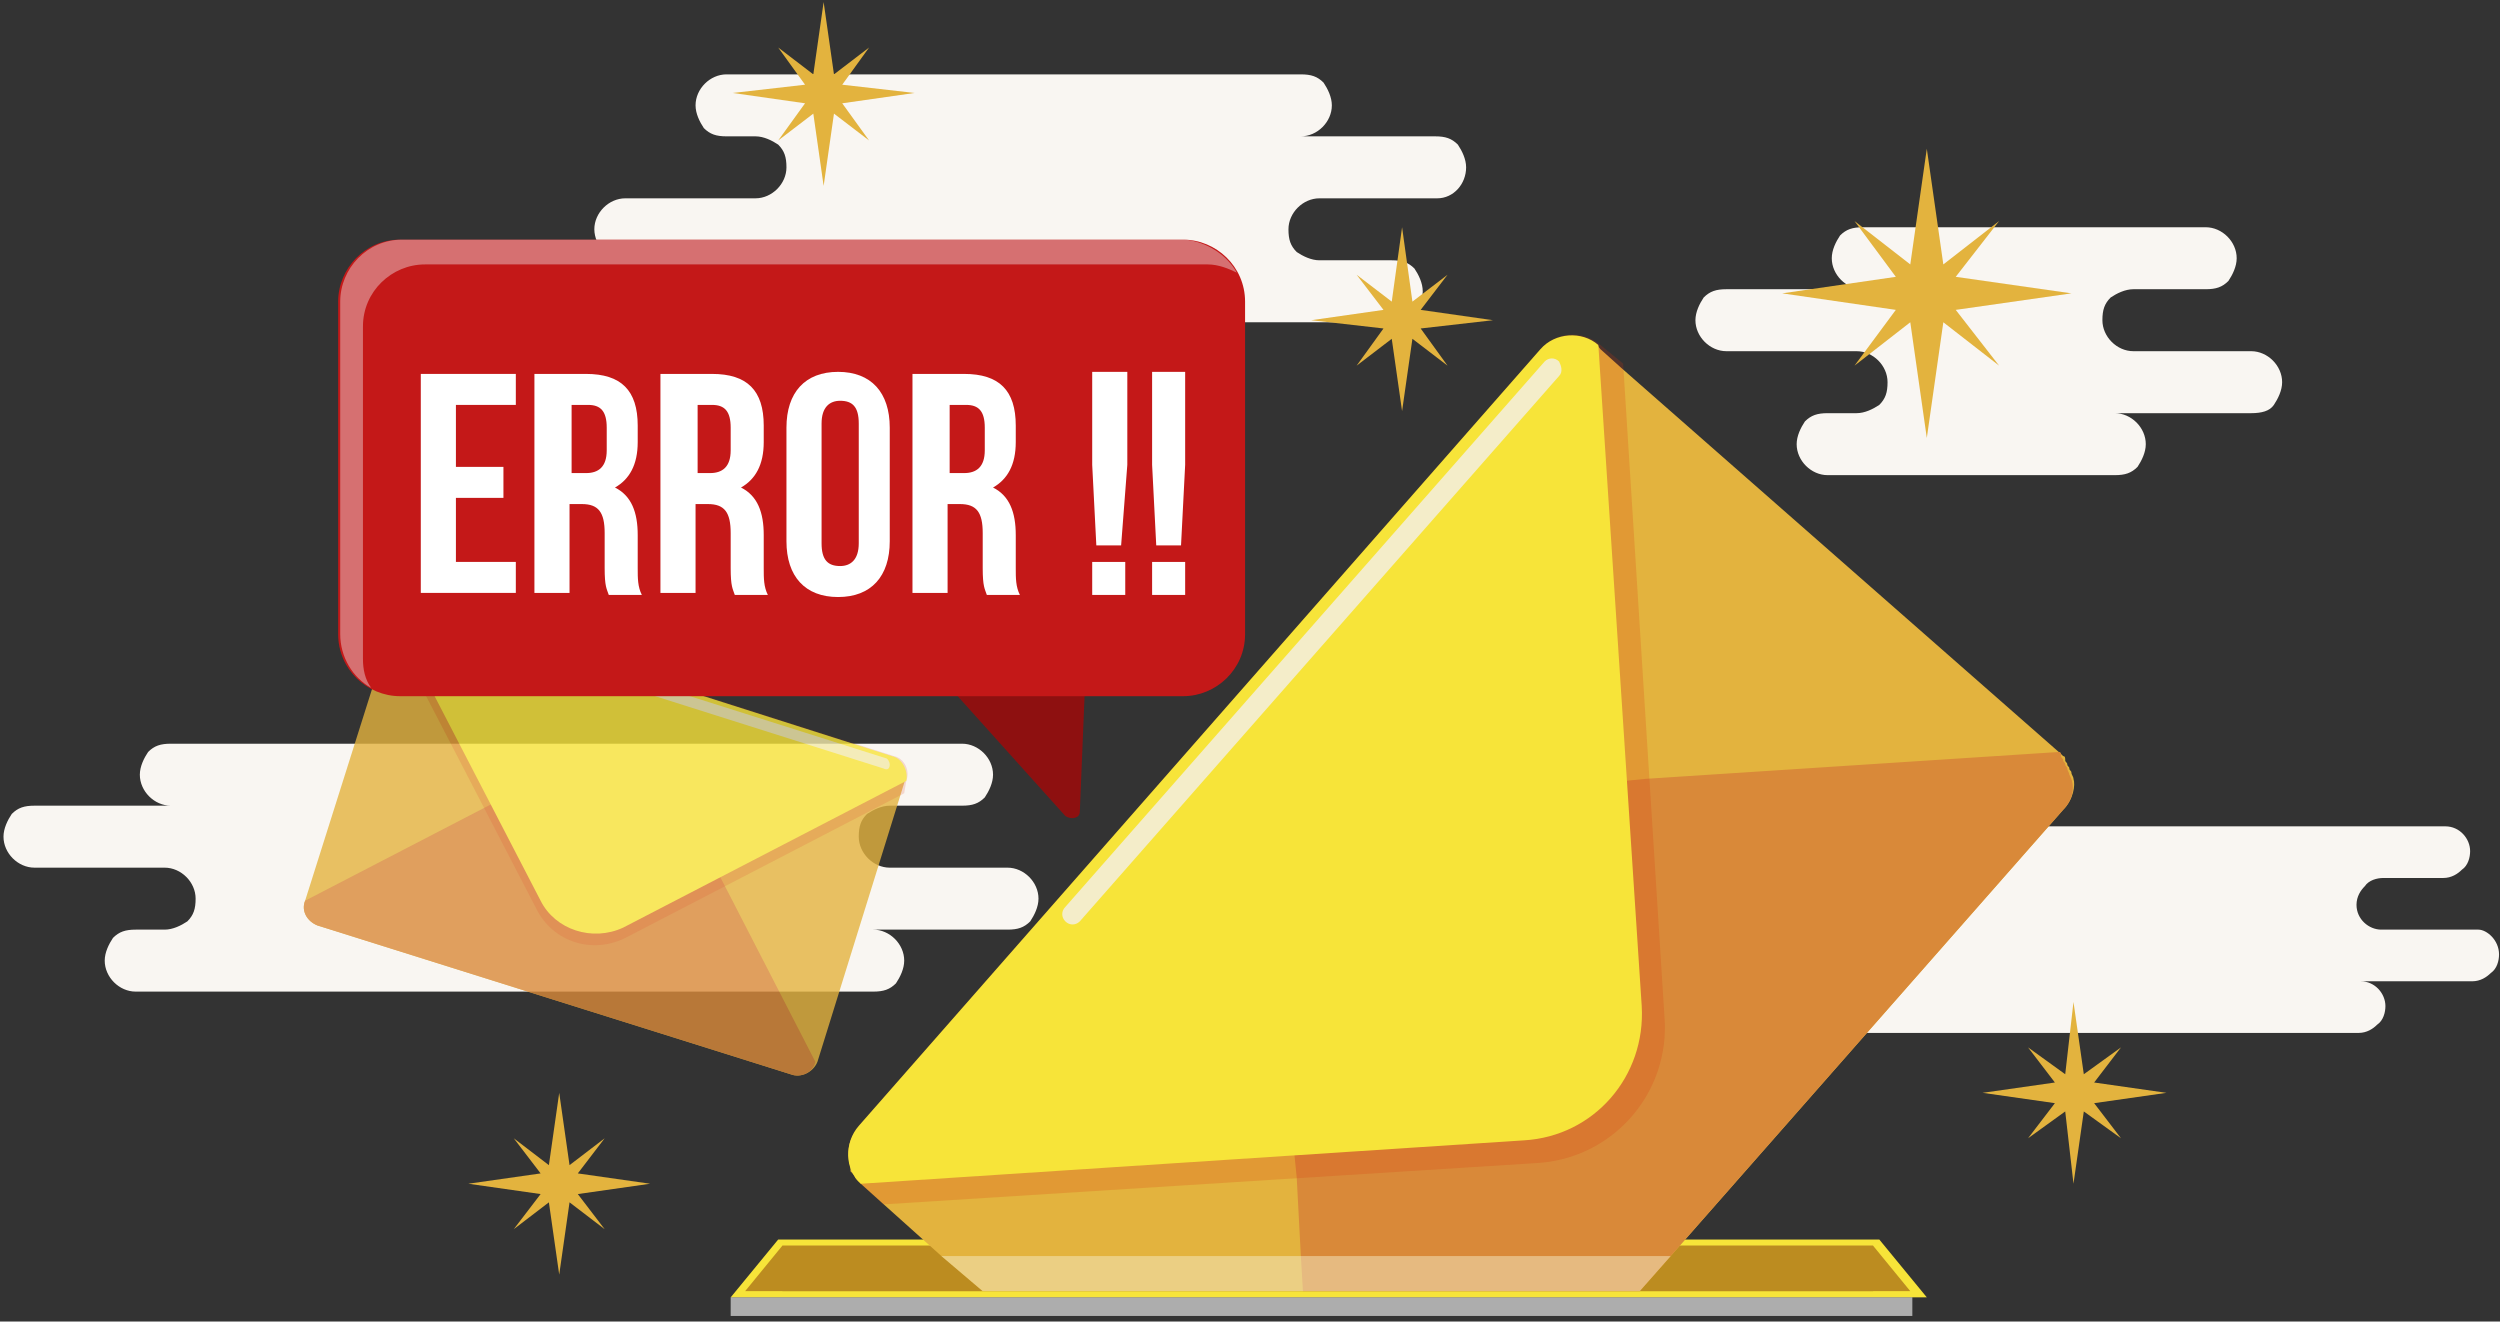
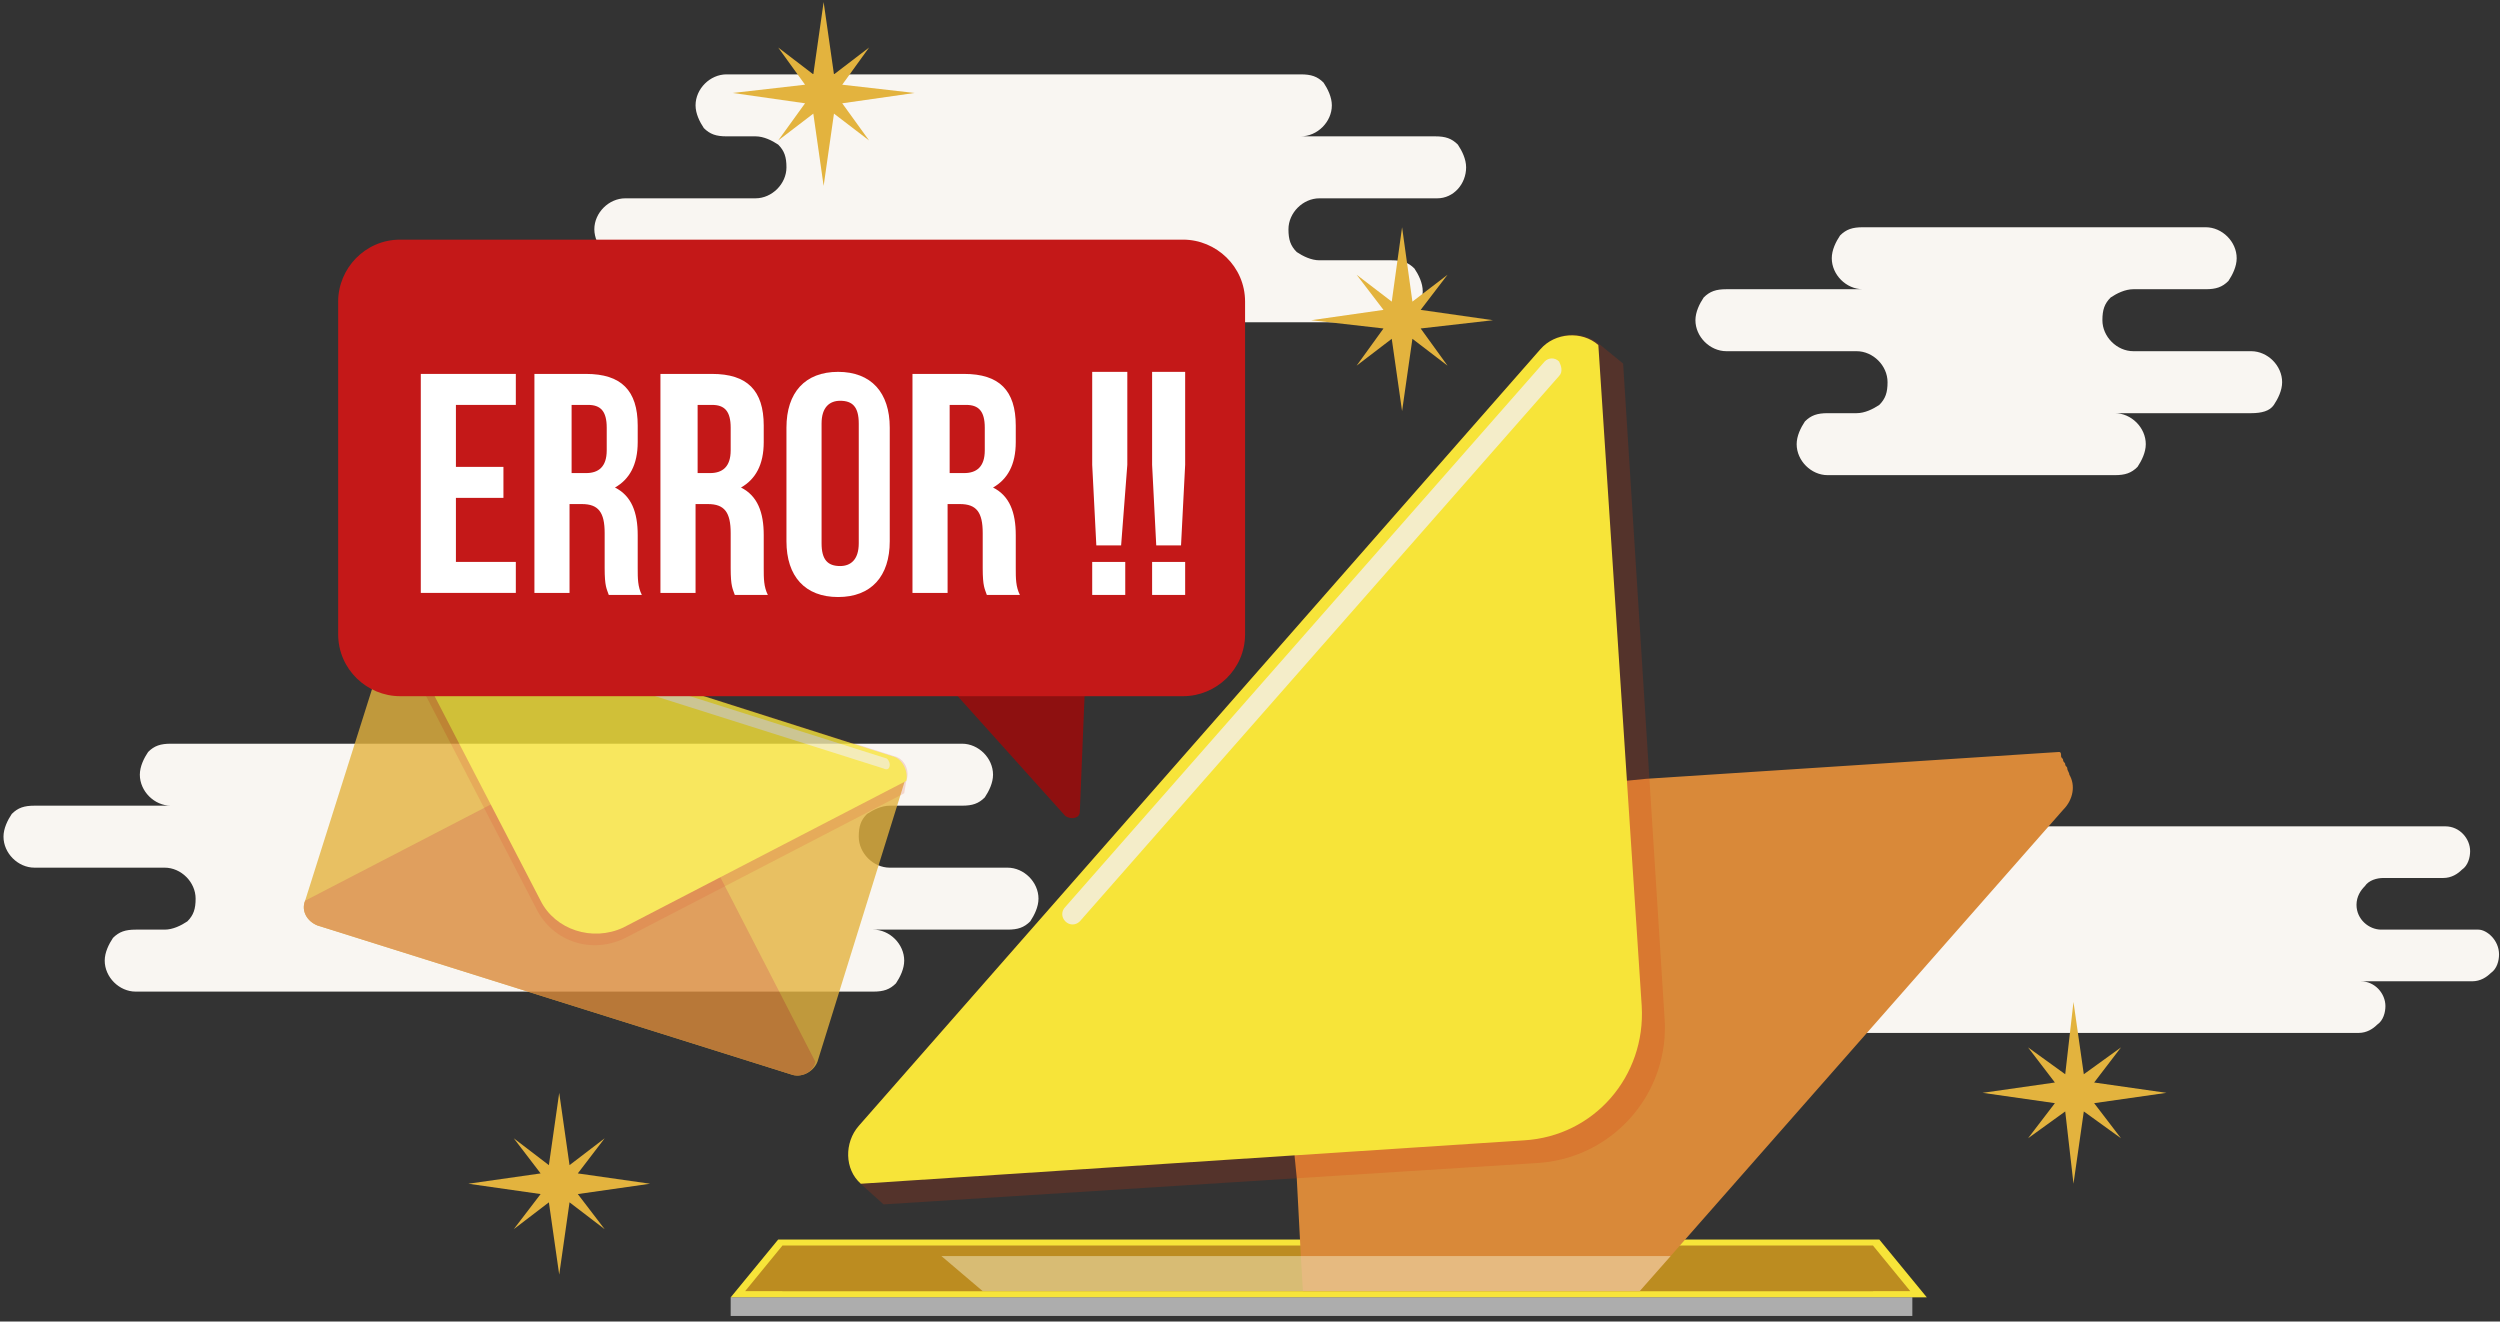
<svg xmlns="http://www.w3.org/2000/svg" width="437" height="231" viewBox="0 0 437 231" fill="none">
  <rect x="0" y="0" width="437" height="231" fill="#333333" stroke="none" />
  <path d="M398.917 66.806C398.917 68.25 398.194 69.695 397.472 70.778C396.75 71.862 395.306 72.223 393.5 72.223H369.667C372.556 72.223 375.083 74.75 375.083 77.639C375.083 79.084 374.361 80.528 373.639 81.612C372.556 82.695 371.472 83.056 369.667 83.056H319.472C316.583 83.056 314.056 80.528 314.056 77.639C314.056 76.195 314.778 74.75 315.5 73.667C316.583 72.584 317.667 72.223 319.472 72.223H324.528C325.972 72.223 327.417 71.5 328.5 70.778C329.583 69.695 329.944 68.612 329.944 66.806C329.944 63.917 327.417 61.389 324.528 61.389H301.778C298.889 61.389 296.361 58.861 296.361 55.973C296.361 54.528 297.083 53.084 297.806 52C298.889 50.917 299.972 50.556 301.778 50.556H325.611C322.722 50.556 320.194 48.028 320.194 45.139C320.194 43.695 320.917 42.25 321.639 41.167C322.722 40.084 323.806 39.723 325.611 39.723H385.556C388.444 39.723 390.972 42.25 390.972 45.139C390.972 46.584 390.25 48.028 389.528 49.111C388.444 50.195 387.361 50.556 385.556 50.556H372.917C371.472 50.556 370.028 51.278 368.944 52C367.861 53.084 367.5 54.167 367.5 55.973C367.5 58.861 370.028 61.389 372.917 61.389H393.5C396.389 61.389 398.917 63.917 398.917 66.806Z" fill="#F9F6F2" />
  <path d="M181.528 157.083C181.528 158.528 180.806 159.972 180.083 161.056C179 162.139 177.917 162.5 176.111 162.5H152.639C155.528 162.5 158.056 165.028 158.056 167.917C158.056 169.361 157.333 170.806 156.611 171.889C155.528 172.972 154.444 173.333 152.639 173.333H23.722C20.833 173.333 18.305 170.806 18.305 167.917C18.305 166.472 19.028 165.028 19.75 163.944C20.833 162.861 21.917 162.5 23.722 162.5H28.778C30.222 162.5 31.667 161.778 32.75 161.056C33.833 159.972 34.194 158.889 34.194 157.083C34.194 154.194 31.667 151.667 28.778 151.667H6.028C3.139 151.667 0.611 149.139 0.611 146.25C0.611 144.806 1.333 143.361 2.056 142.278C3.139 141.194 4.222 140.833 6.028 140.833H29.861C26.972 140.833 24.444 138.306 24.444 135.417C24.444 133.972 25.167 132.528 25.889 131.444C26.972 130.361 28.055 130 29.861 130H168.167C171.056 130 173.583 132.528 173.583 135.417C173.583 136.861 172.861 138.306 172.139 139.389C171.056 140.472 169.972 140.833 168.167 140.833H155.528C154.083 140.833 152.639 141.556 151.556 142.278C150.472 143.361 150.111 144.444 150.111 146.25C150.111 149.139 152.639 151.667 155.528 151.667H176.111C179 151.667 181.528 154.194 181.528 157.083Z" fill="#F9F6F2" />
  <path d="M436.833 166.833C436.833 167.917 436.472 169.361 435.389 170.083C434.667 170.805 433.583 171.528 432.139 171.528H412.639C415.167 171.528 416.972 173.694 416.972 175.861C416.972 176.944 416.611 178.389 415.528 179.111C414.805 179.833 413.722 180.555 412.278 180.555H306.111C303.583 180.555 301.778 178.389 301.778 176.222C301.778 175.139 302.139 173.694 303.222 172.972C303.944 172.25 305.028 171.528 306.472 171.528H310.805C311.889 171.528 313.333 171.167 314.055 170.083C314.778 169.361 315.5 168.278 315.5 166.833C315.5 164.305 313.333 162.5 311.167 162.5H292.389C289.861 162.5 288.055 160.333 288.055 158.167C288.055 157.083 288.417 155.639 289.5 154.917C290.222 154.194 291.305 153.472 292.75 153.472H312.611C310.083 153.472 308.278 151.305 308.278 149.139C308.278 148.055 308.639 146.611 309.722 145.889C310.444 145.167 311.528 144.444 312.972 144.444H427.444C429.972 144.444 431.778 146.611 431.778 148.778C431.778 149.861 431.417 151.305 430.333 152.028C429.611 152.75 428.528 153.472 427.083 153.472H416.611C415.528 153.472 414.083 153.833 413.361 154.917C412.639 155.639 411.917 156.722 411.917 158.167C411.917 160.694 414.083 162.5 416.25 162.5H433.222C434.667 162.5 436.833 164.305 436.833 166.833Z" fill="#F9F6F2" />
  <path d="M256.278 29.25C256.278 27.806 255.556 26.361 254.833 25.278C253.75 24.194 252.667 23.833 250.861 23.833H227.389C230.278 23.833 232.806 21.306 232.806 18.417C232.806 16.972 232.083 15.528 231.361 14.444C230.278 13.361 229.194 13 227.389 13H127C124.111 13 121.583 15.528 121.583 18.417C121.583 19.861 122.306 21.306 123.028 22.389C124.111 23.472 125.194 23.833 127 23.833H132.056C133.5 23.833 134.944 24.556 136.028 25.278C137.111 26.361 137.472 27.444 137.472 29.25C137.472 32.139 134.944 34.667 132.056 34.667H109.306C106.417 34.667 103.889 37.194 103.889 40.083C103.889 41.528 104.611 42.972 105.333 44.056C106.417 45.139 107.5 45.5 109.306 45.5H133.139C130.25 45.5 127.722 48.028 127.722 50.917C127.722 52.361 128.444 53.806 129.167 54.889C130.25 55.972 131.333 56.333 133.139 56.333H243.278C246.167 56.333 248.694 53.806 248.694 50.917C248.694 49.472 247.972 48.028 247.25 46.944C246.167 45.861 245.083 45.5 243.278 45.5H230.639C229.194 45.5 227.75 44.778 226.667 44.056C225.583 42.972 225.222 41.889 225.222 40.083C225.222 37.194 227.75 34.667 230.639 34.667H251.222C254.111 34.667 256.278 32.139 256.278 29.25Z" fill="#F9F6F2" />
  <g opacity="0.8">
    <path d="M138.195 187.778L55.5 161.778C53.694 161.056 52.611 159.25 53.333 157.444L68.861 108.333C69.583 106.528 71.389 105.444 73.195 106.167L155.889 132.528C157.695 133.25 158.778 135.056 158.056 136.861L142.889 185.611C142.167 187.417 140 188.5 138.195 187.778Z" fill="#E3B33E" />
    <path d="M138.195 187.777L55.5 161.777C53.694 161.055 52.611 159.25 53.333 157.444L102.806 131.805C107.861 129.277 114.361 131.083 117.25 136.5L142.528 185.611C142.167 187.416 140 188.5 138.195 187.777Z" fill="#D98939" />
    <path opacity="0.2" d="M158.417 136.5C159.139 134.694 158.056 132.528 156.25 132.166L73.556 105.805C71.75 105.083 69.583 106.166 69.222 107.972L68.5 110.139L93.778 158.889C96.667 164.666 103.528 166.833 109.306 163.944L158.056 138.666L158.417 136.5Z" fill="#DB360B" />
    <path d="M155.889 132.166L73.194 105.805C71.389 105.083 69.583 106.166 68.861 107.972L94.5 157.444C97.028 162.5 103.528 164.666 108.944 162.139L158.417 136.5C158.778 134.694 157.694 132.528 155.889 132.166Z" fill="#F7E439" />
    <path d="M154.445 134.334L96.306 115.917C95.945 115.917 95.584 115.195 95.584 114.834C95.584 114.472 96.306 114.111 96.667 114.111L154.806 132.528C155.167 132.528 155.528 133.25 155.528 133.611C155.528 134.334 155.167 134.695 154.445 134.334Z" fill="#F3EAAB" />
  </g>
  <path d="M127.722 226.777L136.028 216.666H328.5L336.806 226.777H127.722Z" fill="#F7E439" />
  <path d="M333.917 225.693H130.25L136.75 217.749H327.417L333.917 225.693Z" fill="#BC8C20" />
  <path d="M327.417 217.749H136.75V225.693H327.417V217.749Z" fill="#BC8C20" />
-   <path d="M360.639 141.555L292.028 219.555L286.611 225.694H171.778L164.556 219.555L154.083 210.166L150.472 206.916C150.472 206.916 150.472 206.916 150.111 206.555L149.75 206.194C149.75 206.194 149.389 205.833 149.389 205.472L149.028 205.111L148.667 204.75V204.388V204.027C147.944 201.5 148.306 198.972 150.111 197.166L269.278 61.389C269.639 61.027 269.639 61.027 270 60.666C270.722 59.944 271.805 59.583 272.528 59.222C274.333 58.5 276.139 58.861 277.944 59.583C278.305 59.583 278.667 59.944 279.028 60.305C279.389 60.305 279.389 60.666 279.75 61.027L283.361 64.277L360.278 131.805C360.278 131.805 360.278 131.805 360.639 132.166C361 132.166 361 132.527 361 132.888C361 133.25 361.361 133.25 361.361 133.611C361.361 133.972 361.722 133.972 361.722 134.333C361.722 134.694 362.083 134.694 362.083 135.055C362.083 135.416 362.444 135.777 362.444 136.138C362.805 137.222 362.444 139.75 360.639 141.555Z" fill="#E3B33E" />
  <path d="M360.639 141.555L292.028 219.555L286.611 225.694H227.75L227.389 219.555L226.667 205.833L226.306 202.222L223.778 162.5C223.056 150.222 232.083 139.75 244.361 139.028L284.083 136.5L287.694 136.139L359.917 131.444C360.278 131.444 360.278 131.805 360.278 132.167C360.278 132.528 360.639 132.528 360.639 132.889C360.639 133.25 361 133.25 361 133.611C361 133.972 361.361 133.972 361.361 134.333C361.361 134.694 361.722 135.055 361.722 135.417C362.806 137.222 362.444 139.75 360.639 141.555Z" fill="#D98939" />
  <path opacity="0.2" d="M279.75 60.305C276.861 57.778 272.166 57.778 269.278 61.028L150.111 196.805C147.583 199.694 147.583 204.389 150.833 207.277L154.444 210.527L268.555 203.305C281.916 202.583 292.028 191.027 290.944 177.666L283.722 63.555L279.75 60.305Z" fill="#DB360B" />
  <path d="M269.278 61.028L150.111 196.806C147.583 199.695 147.583 204.389 150.472 206.917L266.389 199.333C278.667 198.611 287.694 188.139 286.972 175.861L279.389 60.306C276.5 57.778 271.805 58.139 269.278 61.028Z" fill="#F7E439" />
  <path d="M272.528 65.722L188.75 161.055C188.028 161.777 186.944 161.777 186.222 161.055C185.5 160.333 185.5 159.25 186.222 158.527L270 63.194C270.722 62.472 271.805 62.472 272.528 63.194C272.889 63.916 273.25 65 272.528 65.722Z" fill="#F4EDC9" />
  <path opacity="0.5" d="M292.028 219.556L286.611 225.695H171.778L164.555 219.556H292.028Z" fill="#F4EDC9" />
  <path d="M188.75 141.916L189.833 115.555C195.972 111.583 201.389 106.166 205 98.944C214.389 79.444 205.722 55.972 186.222 46.583C166.722 37.194 143.25 45.861 133.861 65.361C124.472 84.861 133.139 108.333 152.639 117.722C157.333 119.888 162.028 120.972 167.083 121.333L186.222 142.638C187.306 143.361 188.75 143 188.75 141.916Z" fill="#8E1010" />
  <path d="M206.806 121.694H69.944C64.167 121.694 59.111 117 59.111 110.861V52.722C59.111 46.944 63.806 41.889 69.944 41.889H206.806C212.583 41.889 217.639 46.583 217.639 52.722V110.861C217.639 117 212.583 121.694 206.806 121.694Z" fill="#C41818" />
-   <path opacity="0.4" d="M216.194 47.666C214.75 46.944 212.944 46.222 211.139 46.222H74.278C68.5 46.222 63.444 50.916 63.444 57.055V115.194C63.444 117 63.806 118.805 64.889 120.25C61.639 118.444 59.472 114.833 59.472 110.861V52.722C59.472 46.944 64.167 41.889 70.305 41.889H207.167C210.778 42.25 214.389 44.416 216.194 47.666Z" fill="#F1F5F8" />
  <path opacity="0.6" d="M334.278 226.778H127.722V230.028H334.278V226.778Z" fill="white" />
-   <path d="M341.861 54.167L362.083 51.278L341.861 48.389L349.444 38.639L339.694 46.222L336.806 26L333.917 46.222L324.167 38.639L331.389 48.389L311.528 51.278L331.389 54.167L324.167 63.917L333.917 56.333L336.806 76.556L339.694 56.333L349.444 63.917L341.861 54.167Z" fill="#E3B33E" />
  <path d="M248.333 57.417L260.972 55.973L248.333 54.167L253.028 48.028L246.889 52.723L245.083 39.723L243.278 52.723L237.139 48.028L241.833 54.167L229.195 55.973L241.833 57.417L237.139 63.917L243.278 59.223L245.083 71.862L246.889 59.223L253.028 63.917L248.333 57.417Z" fill="#E3B33E" />
  <path d="M147.222 18.056L159.861 16.25L147.222 14.806L151.917 8.306L145.778 13L143.972 0.361L142.167 13L136.028 8.306L140.722 14.806L128.083 16.25L140.722 18.056L136.028 24.556L142.167 19.861L143.972 32.5L145.778 19.861L151.917 24.556L147.222 18.056Z" fill="#E3B33E" />
  <path d="M366.056 192.833L378.695 191.028L366.056 189.222L370.75 183.083L364.25 187.778L362.445 175.139L361 187.778L354.5 183.083L359.195 189.222L346.556 191.028L359.195 192.833L354.5 198.972L361 194.278L362.445 206.916L364.25 194.278L370.75 198.972L366.056 192.833Z" fill="#E3B33E" />
  <path d="M101 208.723L113.639 206.917L101 205.112L105.694 198.973L99.555 203.667L97.75 191.028L95.944 203.667L89.805 198.973L94.5 205.112L81.861 206.917L94.5 208.723L89.805 214.862L95.944 210.167L97.75 222.806L99.555 210.167L105.694 214.862L101 208.723Z" fill="#E3B33E" />
  <path d="M79.333 81.611H88V87.028H79.694V98.222H90.166V103.639H73.555V65.361H90.166V70.778H79.694V81.611H79.333Z" fill="white" />
  <path d="M106.416 104C106.055 102.917 105.694 102.556 105.694 99.306V93.167C105.694 89.556 104.611 88.111 101.722 88.111H99.555V103.639H93.416V65.361H102.444C108.583 65.361 111.472 68.25 111.472 74.389V77.278C111.472 81.25 110.028 83.778 107.5 85.222C110.389 86.667 111.472 89.556 111.472 93.528V99.306C111.472 101.111 111.472 102.556 112.194 104H106.416ZM99.916 70.778V82.695H102.444C104.611 82.695 106.055 81.611 106.055 78.722V74.75C106.055 71.861 104.972 70.778 102.805 70.778H99.916Z" fill="white" />
  <path d="M128.444 104C128.083 102.917 127.722 102.556 127.722 99.306V93.167C127.722 89.556 126.639 88.111 123.75 88.111H121.583V103.639H115.444V65.361H124.472C130.611 65.361 133.5 68.25 133.5 74.389V77.278C133.5 81.25 132.055 83.778 129.528 85.222C132.417 86.667 133.5 89.556 133.5 93.528V99.306C133.5 101.111 133.5 102.556 134.222 104H128.444ZM121.944 70.778V82.695H124.111C126.278 82.695 127.722 81.611 127.722 78.722V74.75C127.722 71.861 126.639 70.778 124.472 70.778H121.944Z" fill="white" />
  <path d="M137.472 74.75C137.472 68.611 140.722 65 146.5 65C152.278 65 155.528 68.611 155.528 74.75V94.611C155.528 100.75 152.278 104.361 146.5 104.361C140.722 104.361 137.472 100.75 137.472 94.611V74.75ZM143.611 94.972C143.611 97.861 144.694 98.944 146.861 98.944C148.667 98.944 150.111 97.861 150.111 94.972V74.028C150.111 71.139 149.028 70.056 146.861 70.056C145.055 70.056 143.611 71.139 143.611 74.028V94.972Z" fill="white" />
  <path d="M172.5 104C172.139 102.917 171.778 102.556 171.778 99.306V93.167C171.778 89.556 170.694 88.111 167.805 88.111H165.639V103.639H159.5V65.361H168.528C174.666 65.361 177.555 68.25 177.555 74.389V77.278C177.555 81.25 176.111 83.778 173.583 85.222C176.472 86.667 177.555 89.556 177.555 93.528V99.306C177.555 101.111 177.555 102.556 178.278 104H172.5ZM166 70.778V82.695H168.528C170.694 82.695 172.139 81.611 172.139 78.722V74.75C172.139 71.861 171.055 70.778 168.889 70.778H166Z" fill="white" />
  <path d="M191.639 95.333L190.917 81.25V65H197.055V81.25L195.972 95.333H191.639ZM196.694 98.222V104H190.917V98.222H196.694Z" fill="white" />
  <path d="M202.111 95.333L201.389 81.25V65H207.166V81.25L206.444 95.333H202.111ZM207.166 98.222V104H201.389V98.222H207.166Z" fill="white" />
</svg>